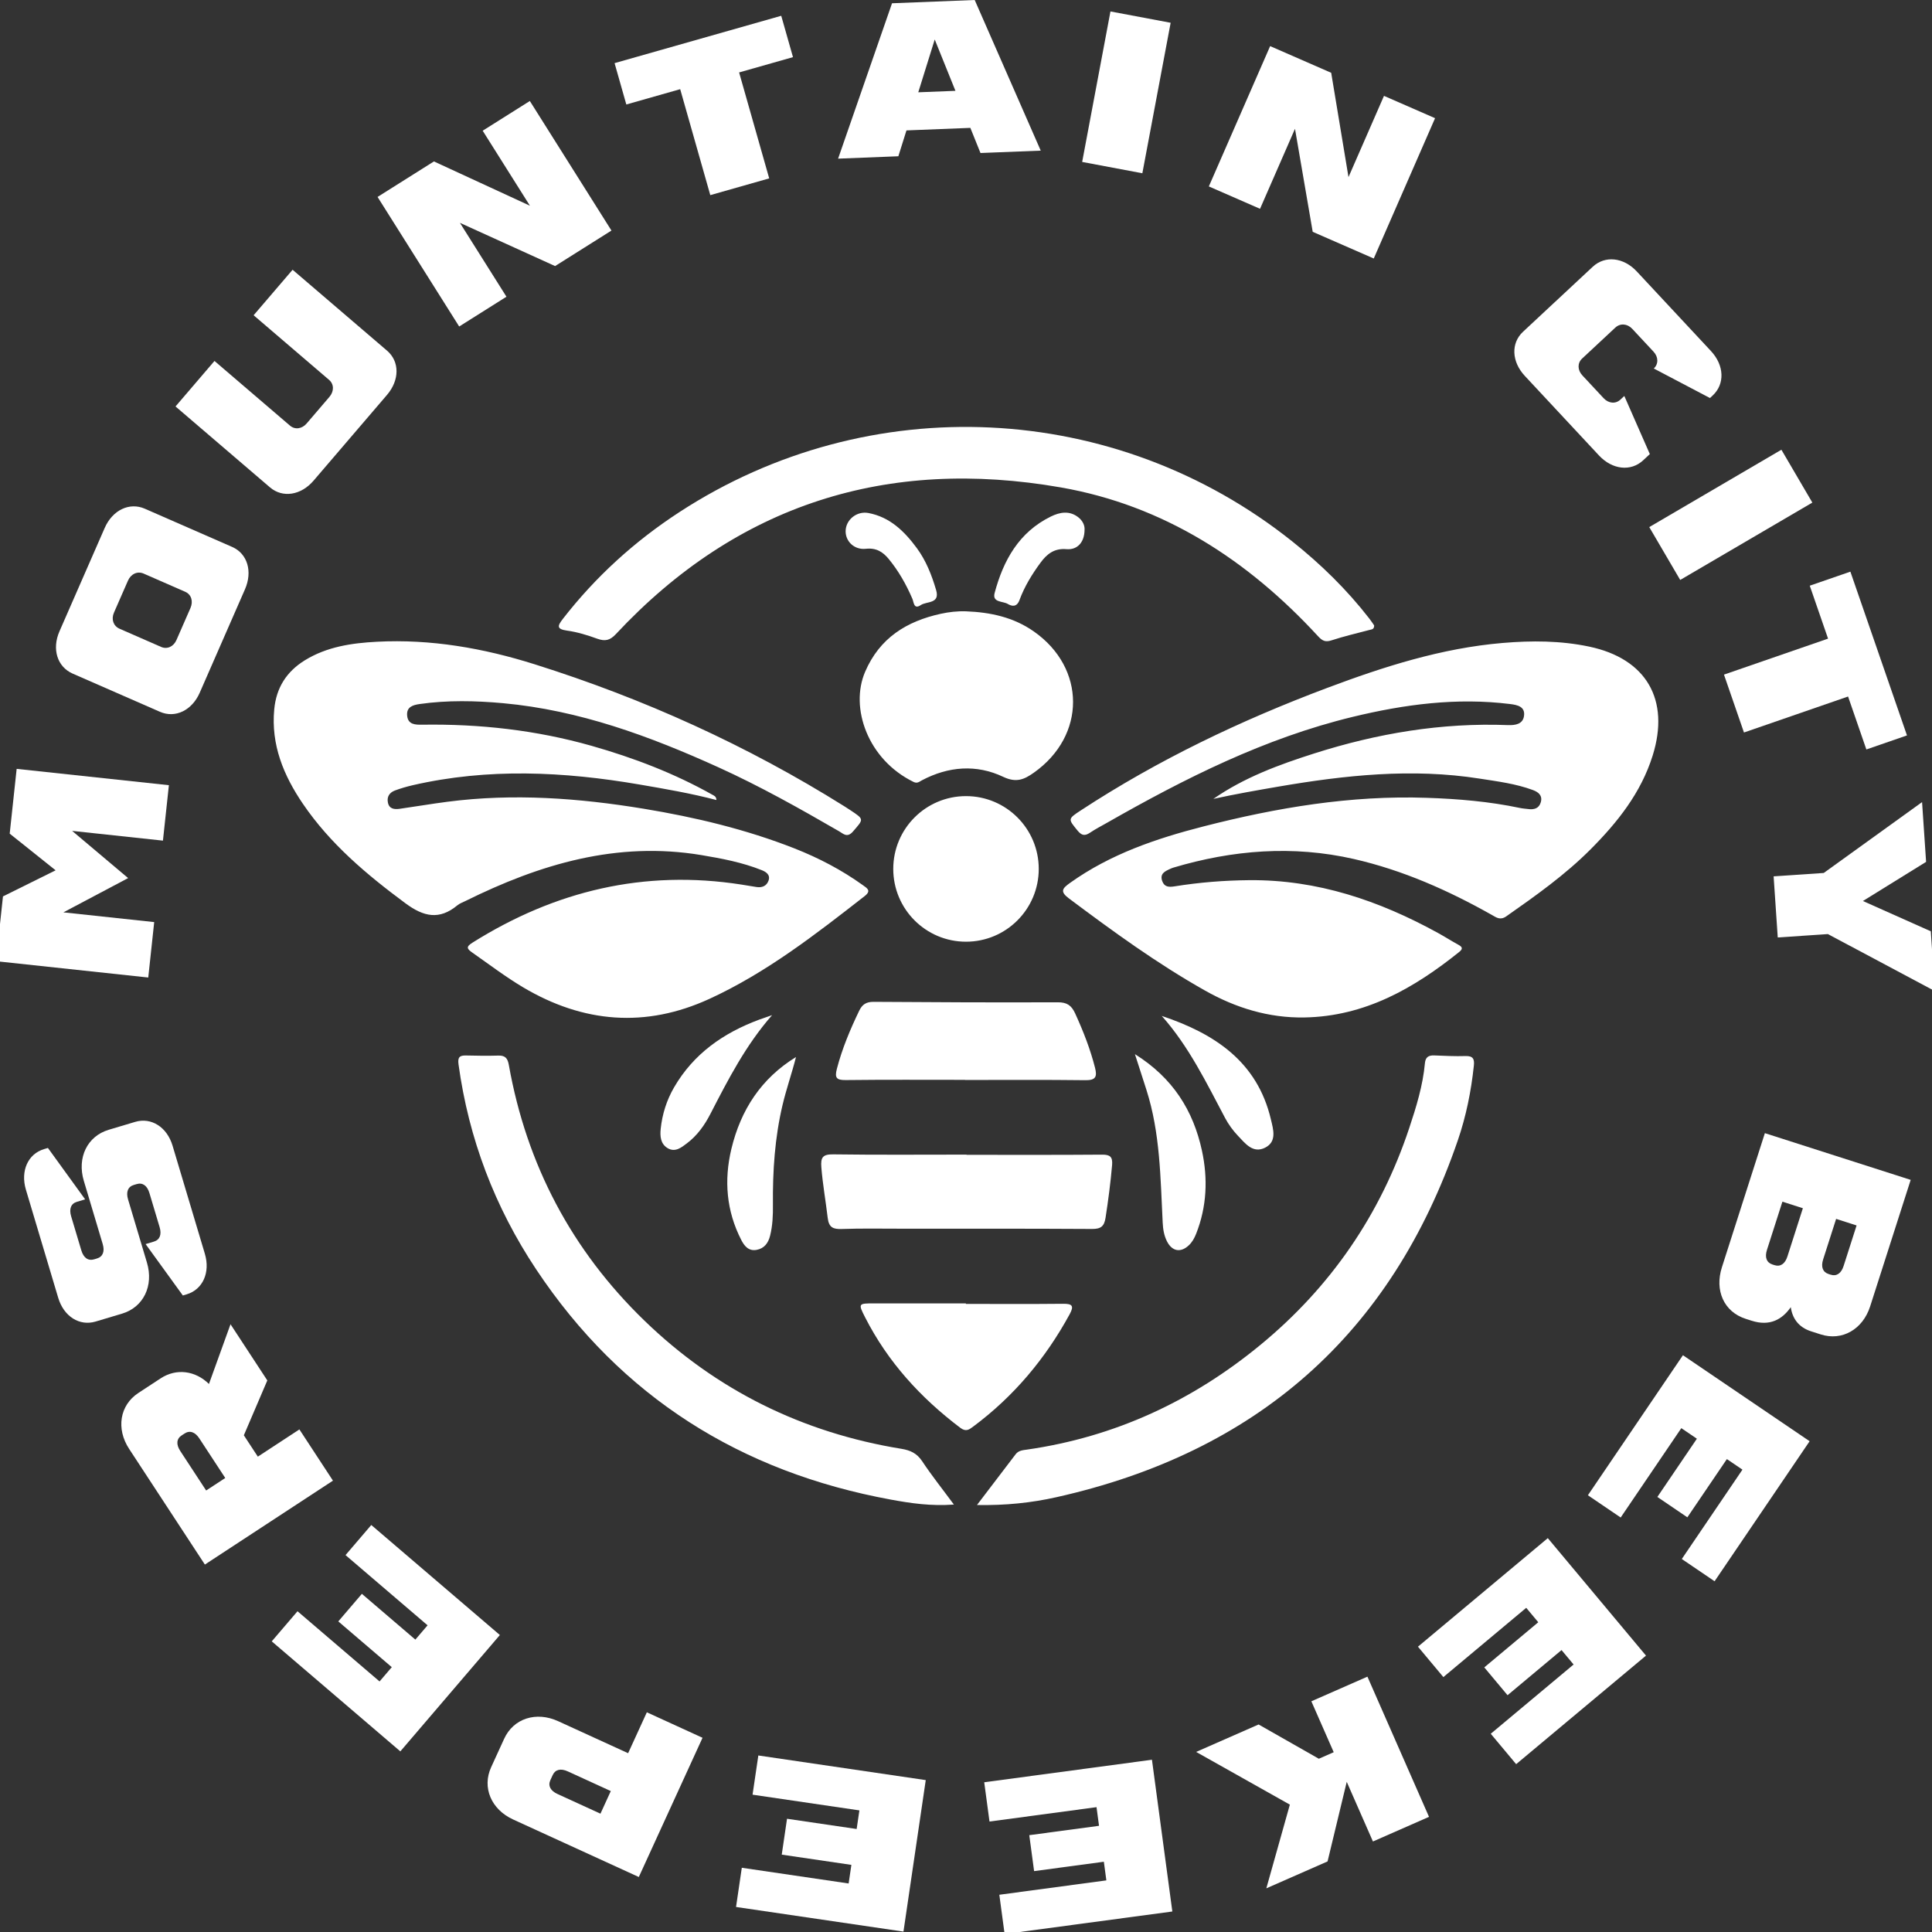
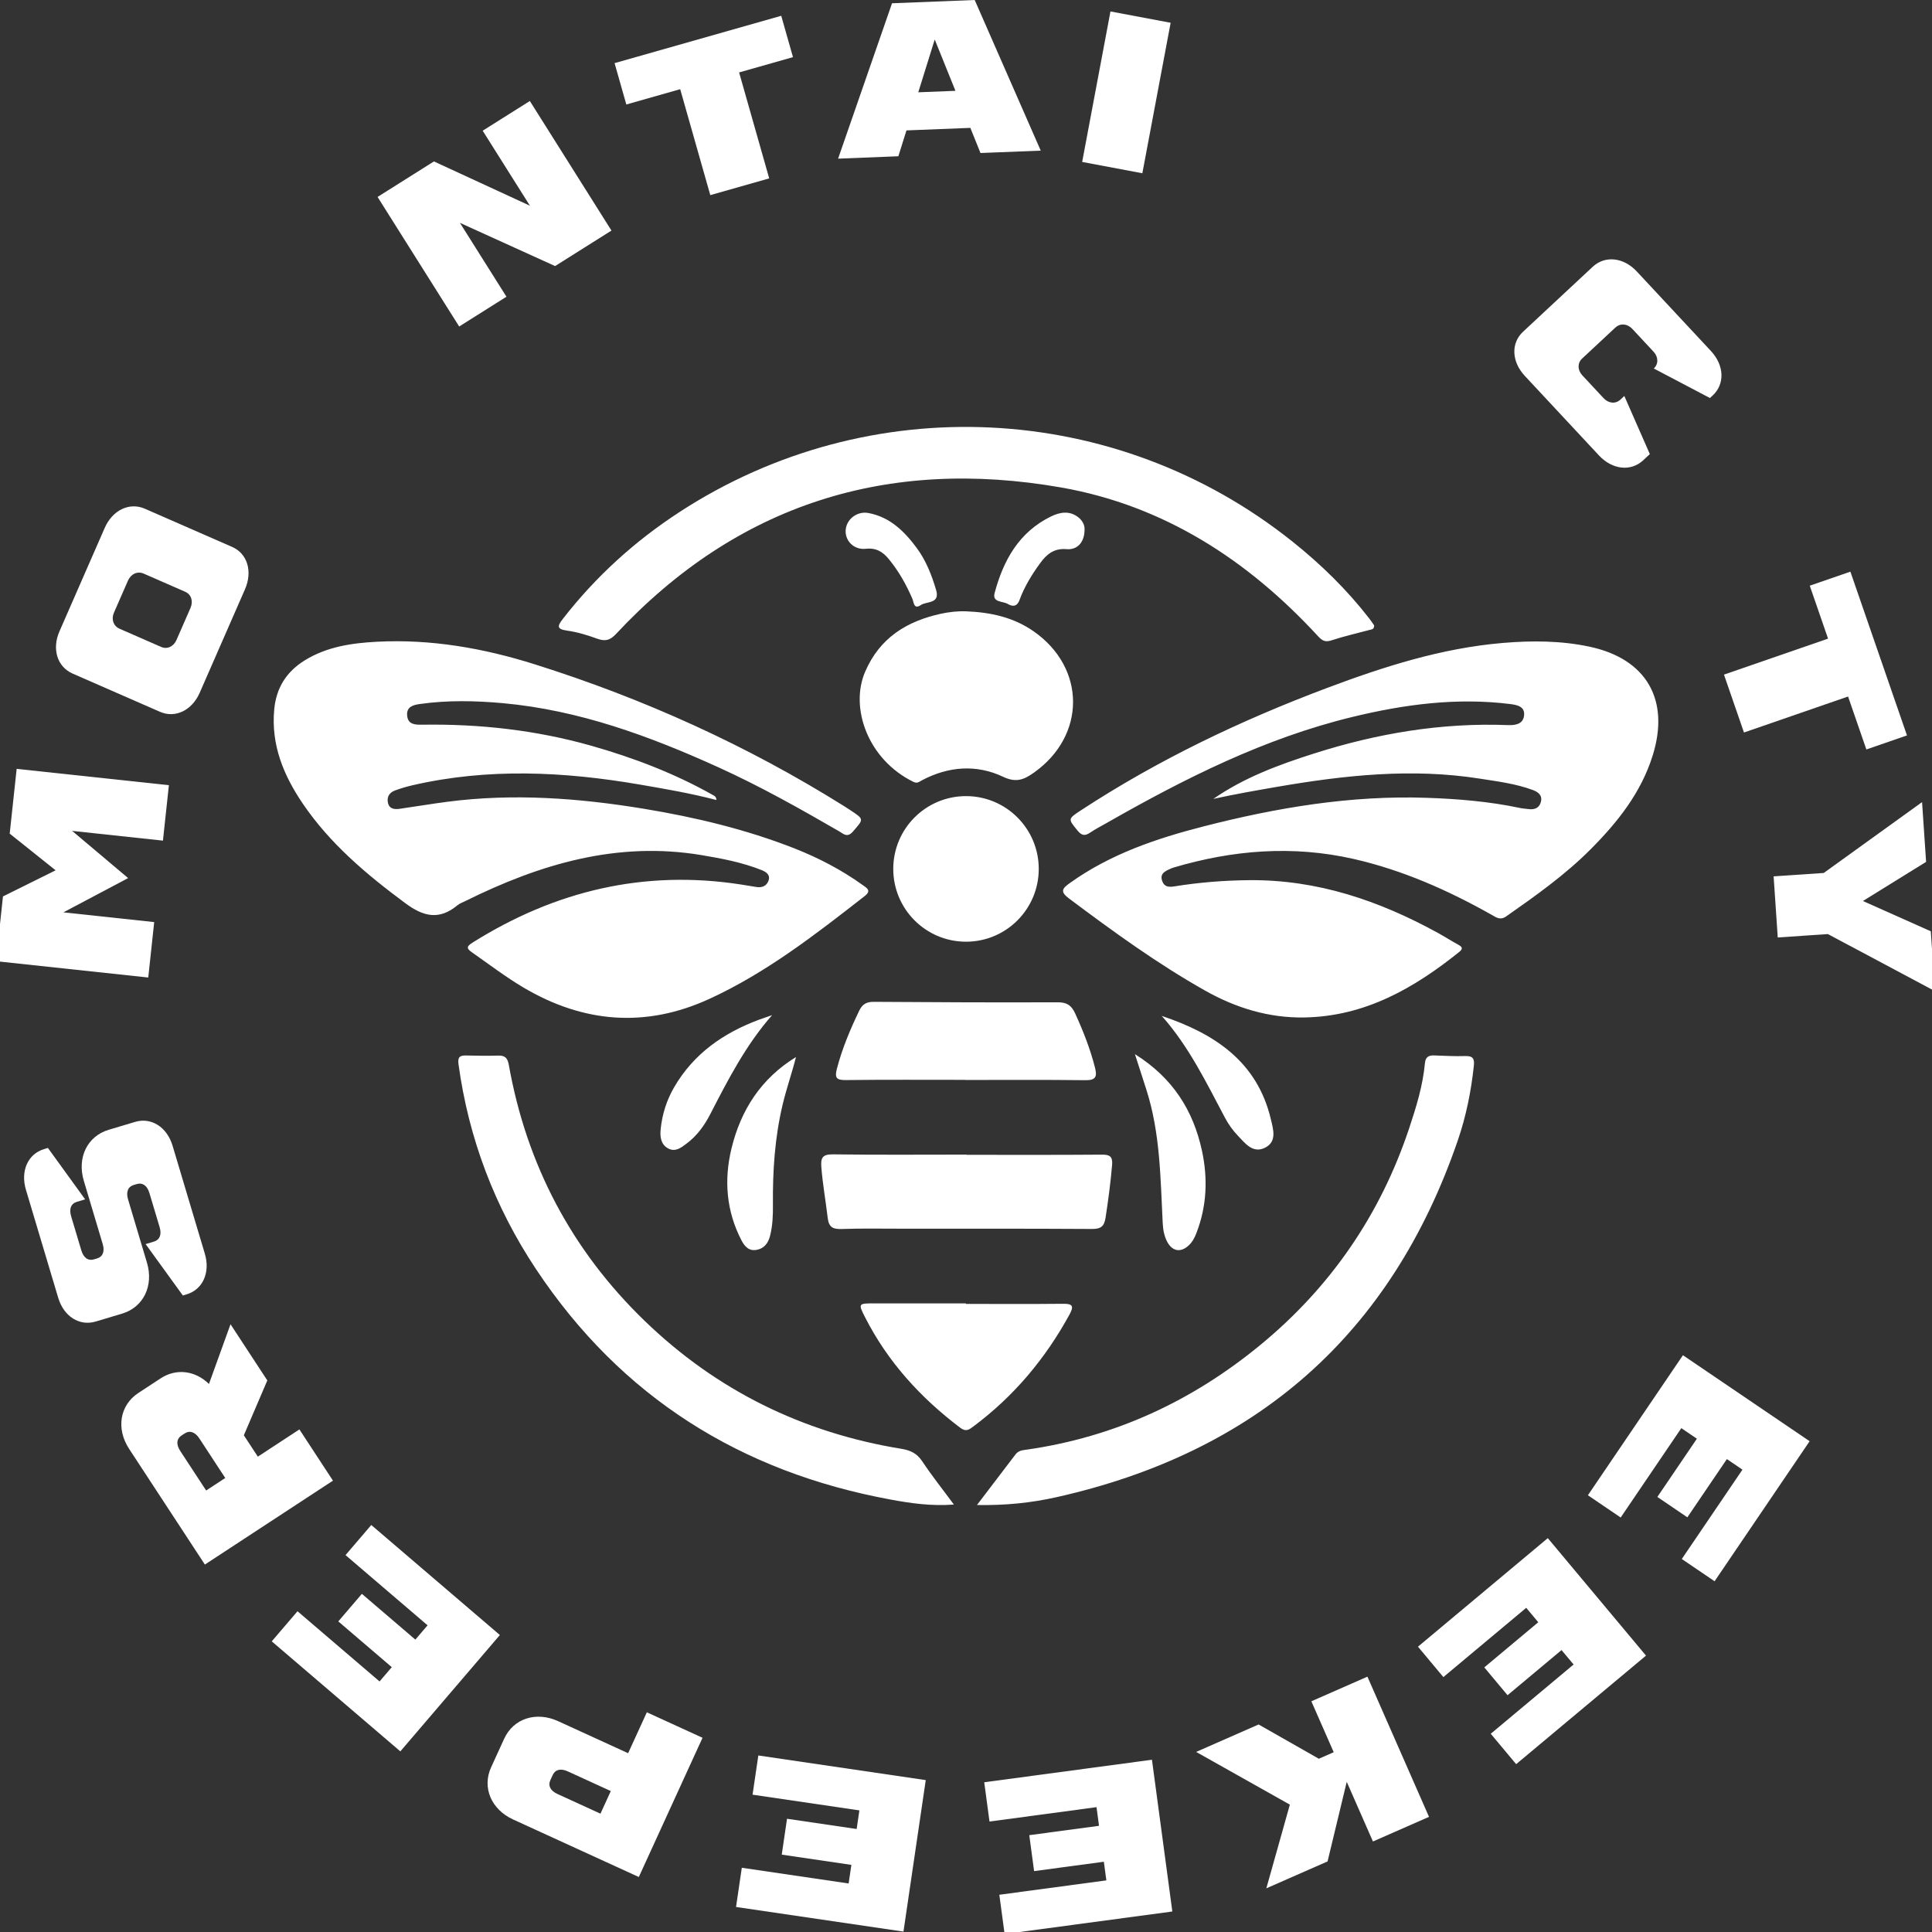
<svg xmlns="http://www.w3.org/2000/svg" version="1.1" x="0" y="0" width="301.392" height="301.392" viewBox="0, 0, 301.392, 301.392">
  <rect x="0" y="0" width="301.392" height="301.392" fill="#333333" stroke="none" />
  <g id="Layer_1">
    <g>
      <path d="M150.697,124.194 C144.429,124.194 139.348,129.277 139.348,135.549 C139.348,141.821 144.429,146.906 150.697,146.906 C156.964,146.906 162.045,141.821 162.045,135.549 C162.045,129.277 156.964,124.194 150.697,124.194 z M247.925,100.874 C243.463,99.933 238.962,99.919 234.432,100.3 C224.909,101.106 215.921,103.978 207.055,107.308 C193.59,112.364 180.671,118.523 168.615,126.416 C166.551,127.767 166.623,127.762 168.095,129.568 C168.731,130.345 169.233,130.446 170.043,129.901 C170.888,129.331 171.804,128.863 172.692,128.356 C184.859,121.414 197.315,115.148 211.044,111.827 C219.12,109.872 227.258,108.795 235.575,109.829 C236.719,109.969 237.929,110.229 237.751,111.649 C237.592,112.957 236.424,113.16 235.237,113.116 C224.89,112.711 214.831,114.41 205.004,117.543 C199.505,119.295 194.087,121.288 189.282,124.629 C192.659,123.886 196.027,123.297 199.399,122.717 C209.829,120.927 220.283,119.801 230.847,121.467 C233.636,121.902 236.453,122.254 239.126,123.244 C239.989,123.563 240.655,124.088 240.37,125.127 C240.096,126.13 239.3,126.339 238.369,126.207 C237.949,126.154 237.524,126.13 237.114,126.043 C232.324,125.03 227.461,124.624 222.584,124.46 C210.74,124.05 199.182,125.99 187.767,128.916 C180.396,130.803 173.223,133.231 166.927,137.731 C165.735,138.584 165.306,139.073 166.758,140.158 C173.608,145.285 180.517,150.32 187.989,154.53 C192.799,157.242 197.927,158.82 203.499,158.724 C212.921,158.555 220.562,154.186 227.649,148.495 C228.344,147.935 228.025,147.67 227.442,147.346 C226.385,146.768 225.372,146.115 224.315,145.536 C215.149,140.497 205.511,137.214 194.893,137.306 C190.961,137.34 187.073,137.653 183.204,138.276 C182.35,138.411 181.626,138.387 181.298,137.422 C180.917,136.297 181.713,135.93 182.504,135.563 C182.668,135.49 182.837,135.413 183.006,135.36 C192.293,132.59 201.685,131.836 211.199,134.003 C218.835,135.747 225.922,138.894 232.724,142.727 C233.433,143.127 234.031,143.611 234.987,142.944 C239.579,139.724 244.153,136.485 248.128,132.497 C252.334,128.279 255.996,123.683 257.815,117.871 C260.545,109.158 256.835,102.752 247.925,100.874 z M161.273,98.504 C158.089,96.273 154.495,95.516 150.708,95.366 C149.367,95.318 148.05,95.468 146.752,95.752 C141.417,96.926 137.229,99.522 134.962,104.794 C132.54,110.417 135.382,118.499 142.512,121.979 C143.095,122.264 143.395,121.955 143.809,121.733 C147.954,119.541 152.319,119.203 156.502,121.187 C158.562,122.163 159.792,121.588 161.283,120.536 C169.44,114.772 169.431,104.209 161.273,98.504 z M170.83,166.592 C170.087,163.657 168.992,160.873 167.737,158.121 C167.154,156.832 166.44,156.354 165.021,156.359 C155.441,156.393 145.86,156.359 136.279,156.287 C135.14,156.282 134.509,156.687 134.036,157.672 C132.627,160.597 131.377,163.575 130.552,166.737 C130.191,168.132 130.476,168.505 131.928,168.49 C138.136,168.417 144.34,168.456 150.549,168.456 L150.549,168.475 C156.815,168.475 163.082,168.431 169.349,168.51 C170.936,168.529 171.172,167.949 170.83,166.592 z M171.915,180.124 C164.867,180.182 157.824,180.153 150.78,180.153 L150.78,180.119 C143.853,180.119 136.93,180.177 130.007,180.08 C128.353,180.056 128.001,180.534 128.131,182.112 C128.343,184.753 128.811,187.355 129.12,189.976 C129.298,191.501 129.974,191.771 131.344,191.723 C134.354,191.617 137.364,191.675 140.374,191.675 C150.37,191.675 160.366,191.66 170.362,191.718 C171.708,191.723 172.253,191.337 172.465,189.976 C172.89,187.239 173.247,184.502 173.488,181.741 C173.594,180.461 173.17,180.114 171.915,180.124 z M165.861,203.391 C160.8,203.444 155.74,203.411 150.679,203.411 L150.679,203.329 C145.918,203.329 141.156,203.333 136.395,203.329 C133.901,203.324 133.852,203.338 134.957,205.505 C138.498,212.457 143.607,218.051 149.801,222.734 C150.698,223.415 151.195,223.014 151.827,222.541 C158.166,217.825 163.111,211.916 166.884,204.989 C167.578,203.705 167.26,203.377 165.861,203.391 z M143.853,227.942 C143.038,226.717 142.029,226.248 140.63,226.016 C125.203,223.507 111.758,216.883 100.532,206.021 C89.195,195.049 82.147,181.697 79.378,166.134 C79.199,165.13 78.847,164.643 77.771,164.671 C76.087,164.72 74.399,164.7 72.71,164.657 C71.693,164.628 71.379,164.937 71.529,166.033 C73.116,177.623 77.183,188.306 83.633,198.008 C96.88,217.936 115.568,229.637 138.975,233.938 C142.073,234.508 145.218,234.976 148.807,234.711 C147.008,232.272 145.334,230.173 143.853,227.942 z M134.61,138.088 C131.31,135.713 127.73,133.849 123.963,132.362 C116.365,129.375 108.468,127.492 100.426,126.164 C90.271,124.494 80.077,123.741 69.811,125.074 C67.307,125.397 64.813,125.826 62.315,126.178 C61.49,126.29 60.689,126.188 60.505,125.156 C60.337,124.243 60.8,123.621 61.61,123.317 C62.512,122.983 63.439,122.713 64.374,122.495 C76.15,119.787 87.945,120.357 99.741,122.38 C103.754,123.07 107.768,123.756 111.762,124.803 C111.734,124.248 111.429,124.146 111.174,124.002 C105.206,120.642 98.858,118.218 92.292,116.35 C83.647,113.894 74.809,112.914 65.836,113.053 C64.794,113.068 63.646,113.044 63.516,111.644 C63.385,110.268 64.413,109.978 65.503,109.824 C69.831,109.211 74.167,109.308 78.495,109.698 C90.357,110.785 101.357,114.834 112.095,119.71 C118.574,122.65 124.773,126.135 130.929,129.698 C131.556,130.06 132.164,130.76 133.071,129.708 C134.75,127.757 134.851,127.845 132.632,126.372 C132.328,126.173 132.029,125.976 131.72,125.783 C116.572,116.292 100.411,108.979 83.382,103.621 C75.402,101.11 67.221,99.673 58.807,100.112 C54.88,100.319 51.006,100.879 47.552,103.008 C44.701,104.77 43.1,107.28 42.781,110.655 C42.26,116.191 44.238,120.96 47.248,125.387 C51.513,131.653 57.205,136.437 63.255,140.917 C66.101,143.026 68.542,143.557 71.35,141.23 C71.712,140.931 72.189,140.767 72.624,140.55 C84.226,134.805 96.243,131.204 109.398,133.391 C112.611,133.926 115.8,134.53 118.84,135.747 C119.515,136.017 120.21,136.475 119.891,137.378 C119.592,138.227 118.869,138.512 117.99,138.372 C117.218,138.256 116.451,138.116 115.68,137.996 C100.527,135.631 86.609,138.952 73.709,147.052 C72.662,147.708 72.822,148.007 73.724,148.635 C76.338,150.465 78.881,152.405 81.631,154.037 C91.004,159.598 100.739,160.385 110.672,155.823 C119.549,151.744 127.229,145.768 134.885,139.792 C135.98,138.938 135.266,138.56 134.61,138.088 z M213.601,96.481 C210.108,91.978 206.066,88.029 201.613,84.476 C174.019,62.449 135.57,60.615 105.993,79.885 C99.002,84.438 92.929,89.955 87.81,96.54 C86.966,97.63 86.783,98.142 88.476,98.379 C90.068,98.596 91.65,99.088 93.17,99.639 C94.386,100.073 95.143,99.919 96.079,98.919 C115.028,78.625 138.435,71.316 165.485,76.037 C181.511,78.838 194.647,87.334 205.607,99.242 C206.278,99.977 206.76,100.208 207.73,99.89 C209.669,99.257 211.662,98.794 213.635,98.273 C213.982,98.181 214.378,98.2 214.368,97.563 C214.151,97.254 213.895,96.853 213.601,96.481 z M228.604,164.744 C226.979,164.797 225.353,164.71 223.727,164.647 C222.854,164.614 222.376,164.918 222.289,165.845 C221.971,169.339 220.939,172.68 219.839,175.982 C215.357,189.46 207.6,200.76 196.663,209.773 C186.036,218.534 173.932,224.168 160.217,226.137 C159.58,226.229 158.895,226.262 158.441,226.862 C156.516,229.395 154.587,231.925 152.406,234.783 C156.869,234.86 160.892,234.44 164.809,233.561 C195.94,226.587 217.021,208.223 227.422,177.889 C228.715,174.118 229.501,170.218 229.921,166.245 C230.037,165.188 229.781,164.705 228.604,164.744 z M168.191,80.677 C166.821,79.625 165.34,79.89 163.941,80.575 C158.953,83.018 156.521,87.416 155.161,92.509 C154.756,94.02 156.449,93.759 157.206,94.213 C157.867,94.603 158.624,94.738 159.04,93.61 C159.811,91.514 160.974,89.612 162.296,87.812 C163.299,86.441 164.452,85.504 166.358,85.669 C168.08,85.818 169.17,84.587 169.19,82.671 C169.247,81.975 168.895,81.218 168.191,80.677 z M146.034,92.045 C145.353,89.723 144.466,87.464 143.028,85.508 C141.108,82.907 138.85,80.667 135.478,80.03 C133.65,79.683 131.913,81.092 131.918,82.893 C131.923,84.486 133.288,85.804 135.068,85.611 C136.665,85.436 137.712,86.069 138.648,87.209 C140.187,89.086 141.364,91.167 142.324,93.392 C142.565,93.947 142.541,95.135 143.645,94.391 C144.567,93.774 146.675,94.227 146.034,92.045 z M118.454,159.057 C112.867,161.128 108.207,164.372 105.158,169.624 C103.995,171.628 103.31,173.805 103.069,176.092 C102.949,177.227 103.026,178.463 104.188,179.134 C105.346,179.791 106.301,179.008 107.136,178.376 C108.752,177.169 109.915,175.538 110.831,173.752 C113.591,168.398 116.341,163.04 120.446,158.362 C119.78,158.594 119.11,158.816 118.454,159.057 z M124.175,164.898 C118.729,168.243 115.554,173.162 114.097,179.225 C112.925,184.12 113.311,188.9 115.636,193.432 C116.114,194.364 116.77,195.204 118.019,194.982 C119.23,194.764 119.853,193.906 120.132,192.781 C120.533,191.193 120.595,189.566 120.576,187.939 C120.528,182.687 120.866,177.478 122.086,172.342 C122.679,169.846 123.533,167.428 124.175,164.898 z M187.502,179.497 C186.151,173.264 182.987,168.166 177.048,164.445 C177.748,166.621 178.302,168.321 178.843,170.02 C180.999,176.764 181.028,183.768 181.38,190.734 C181.428,191.767 181.593,192.771 182.07,193.693 C182.871,195.229 184.198,195.45 185.452,194.272 C185.987,193.775 186.325,193.152 186.6,192.462 C188.269,188.233 188.448,183.855 187.502,179.497 z M197.368,179.032 C195.467,179.998 194.261,178.381 193.127,177.189 C192.346,176.368 191.651,175.417 191.12,174.417 C188.192,168.891 185.466,163.247 181.236,158.483 C189.446,161.235 196.133,165.584 198.265,174.644 C198.622,176.165 199.235,178.082 197.368,179.032" fill="#fff" />
    </g>
    <g>
      <path d="M1.514,130.048 L8.676,135.769 L0.463,139.84 L-0.621,149.945 L23.128,152.493 L24.056,143.846 L9.89,142.327 L19.988,136.982 L11.253,129.618 L25.419,131.138 L26.347,122.491 L2.598,119.943 z" fill="#fff" />
      <path d="M31.159,108.061 L38.214,91.936 C39.44,89.134 38.595,86.362 36.214,85.32 L22.586,79.357 C20.206,78.315 17.558,79.558 16.332,82.361 L9.277,98.486 C8.067,101.25 8.932,104.03 11.331,105.08 L24.96,111.044 C27.34,112.085 29.949,110.826 31.159,108.061 z M27.529,99.84 C27.075,100.877 26.076,101.331 25.135,100.92 L18.648,98.081 C17.688,97.661 17.324,96.61 17.778,95.573 L19.962,90.582 C20.424,89.526 21.451,89.061 22.41,89.481 L28.898,92.32 C29.839,92.731 30.175,93.793 29.713,94.849 z" fill="#fff" />
-       <path d="M48.915,74.983 L60.364,61.615 C62.354,59.292 62.353,56.394 60.38,54.704 L45.644,42.082 L39.565,49.18 L51.341,59.266 C52.121,59.934 52.133,61.048 51.383,61.923 L47.839,66.061 C47.103,66.92 46.015,67.064 45.235,66.396 L33.459,56.309 L27.381,63.407 L42.116,76.029 C44.089,77.719 46.953,77.275 48.915,74.983 z" fill="#fff" />
      <path d="M75.298,20.392 L82.669,32.093 L67.693,25.183 L58.9,30.723 L71.633,50.934 L79.007,46.288 L71.748,34.764 L86.594,41.507 L95.387,35.967 L82.655,15.756 z" fill="#fff" />
      <path d="M110.806,30.44 L119.996,27.828 L115.301,11.3 L123.705,8.913 L121.873,2.463 L95.874,9.85 L97.706,16.3 L106.11,13.912 z" fill="#fff" />
      <path d="M152.955,23.87 L162.356,23.499 L152.054,0 L139.157,0.51 L130.743,24.749 L140.143,24.377 L141.409,20.343 L151.375,19.948 z M143.25,14.398 L145.818,6.16 L149.049,14.169 z" fill="#fff" />
      <path d="M168.818,25.262 L178.207,27.028 L182.621,3.552 L173.231,1.786 z" fill="#fff" />
-       <path d="M215.902,14.955 L210.365,27.628 L207.666,11.356 L198.143,7.194 L188.579,29.083 L196.566,32.573 L202.019,20.093 L204.783,36.164 L214.306,40.326 L223.87,18.437 z" fill="#fff" />
      <path d="M237.864,58.632 L249.436,71.047 C251.522,73.285 254.416,73.594 256.332,71.808 L257.374,70.837 L253.394,61.772 L252.781,62.343 C252.03,63.043 250.936,62.946 250.165,62.118 L246.85,58.562 C246.079,57.734 246.058,56.636 246.809,55.936 L251.989,51.107 C252.756,50.393 253.864,50.476 254.636,51.304 L257.95,54.86 C258.722,55.688 258.743,56.785 257.992,57.486 L266.754,62.093 L267.183,61.693 C269.099,59.907 268.994,56.997 266.908,54.759 L255.336,42.344 C253.279,40.137 250.384,39.828 248.468,41.614 L237.587,51.758 C235.686,53.529 235.807,56.425 237.864,58.632 z" fill="#fff" />
-       <path d="M257.285,82.227 L262.112,90.472 L282.725,78.404 L277.898,70.158 z" fill="#fff" />
      <path d="M268.939,105.24 L272.06,114.27 L288.298,108.657 L291.152,116.916 L297.489,114.725 L288.66,89.178 L282.323,91.368 L285.177,99.627 z" fill="#fff" />
      <path d="M301.204,145.281 L290.616,140.557 L300.472,134.452 L299.842,125.128 L284.503,136.182 L276.685,136.71 L277.329,146.244 L285.147,145.715 L301.834,154.605 z" fill="#fff" />
-       <path d="M279.361,203.92 C279.606,205.627 280.537,207.047 282.532,207.687 L284.049,208.173 C287.361,209.234 290.593,207.387 291.743,203.795 L298.067,184.061 L275.32,176.771 L268.614,197.704 C267.469,201.275 268.9,204.638 272.332,205.738 L273.25,206.032 C276.083,206.94 278.018,205.844 279.361,203.92 z M287.602,197.495 C287.231,198.653 286.501,199.145 285.583,198.851 L285.264,198.749 C284.346,198.454 284.038,197.63 284.409,196.472 L286.436,190.147 L289.628,191.17 z M276.5,197.26 C275.582,196.966 275.275,196.142 275.645,194.984 L278.056,187.461 L281.248,188.484 L278.838,196.007 C278.467,197.165 277.737,197.657 276.819,197.363 z" fill="#fff" />
      <path d="M262.538,211.415 L247.712,233.26 L252.826,236.732 L262.286,222.792 L264.713,224.44 L258.548,233.524 L263.228,236.702 L269.394,227.617 L271.821,229.264 L262.361,243.204 L267.475,246.675 L282.301,224.83 z" fill="#fff" />
      <path d="M241.457,239.949 L221.202,256.882 L225.166,261.625 L238.091,250.82 L239.972,253.07 L231.549,260.112 L235.177,264.453 L243.6,257.411 L245.482,259.662 L232.557,270.467 L236.521,275.209 L256.776,258.276 z" fill="#fff" />
      <path d="M201.218,281.523 L197.548,294.579 L207.1,290.382 L210.091,277.967 L214.179,287.272 L222.926,283.428 L213.318,261.559 L204.571,265.402 L208.06,273.344 L205.739,274.364 L196.342,269.018 L186.597,273.299 z" fill="#fff" />
      <path d="M179.704,274.519 L153.539,278.034 L154.362,284.16 L171.058,281.917 L171.448,284.825 L160.567,286.287 L161.32,291.894 L172.201,290.432 L172.592,293.339 L155.896,295.582 L156.719,301.709 L182.884,298.193 z" fill="#fff" />
      <path d="M144.417,277.696 L118.299,273.854 L117.399,279.969 L134.065,282.421 L133.638,285.324 L122.776,283.726 L121.953,289.323 L132.815,290.921 L132.388,293.823 L115.722,291.371 L114.822,297.487 L140.941,301.329 z" fill="#fff" />
      <path d="M80.051,283.841 L99.655,292.814 L109.595,271.094 L100.908,267.118 L97.987,273.5 L87.071,268.504 C83.641,266.934 80.099,268.078 78.652,271.241 L76.62,275.68 C75.173,278.843 76.622,282.272 80.051,283.841 z M86.216,276.915 C86.617,276.039 87.473,275.831 88.578,276.337 L95.284,279.407 L93.671,282.932 L86.965,279.862 C85.86,279.356 85.458,278.573 85.859,277.697 z" fill="#fff" />
      <path d="M77.98,255.063 L57.92,237.9 L53.902,242.597 L66.702,253.549 L64.795,255.778 L56.453,248.64 L52.775,252.939 L61.118,260.077 L59.211,262.306 L46.411,251.354 L42.393,256.051 L62.453,273.214 z" fill="#fff" />
      <path d="M41.701,215.346 L35.961,206.582 L32.596,215.9 C30.486,213.826 27.532,213.406 25.06,215.025 L21.59,217.299 C18.681,219.204 18.081,222.878 20.148,226.033 L31.961,244.07 L51.941,230.982 L46.707,222.989 L40.222,227.237 L38.04,223.906 z M32.159,232.518 L28.118,226.348 C27.452,225.331 27.529,224.455 28.335,223.926 L28.791,223.628 C29.597,223.1 30.432,223.38 31.098,224.396 L35.139,230.566 z" fill="#fff" />
      <path d="M31.955,195.58 L26.916,178.716 C26.052,175.825 23.595,174.263 21.086,175.013 L16.951,176.249 C13.618,177.245 11.995,180.595 13.075,184.208 L16.021,194.066 C16.369,195.23 16.045,196.049 15.121,196.325 L14.68,196.457 C13.756,196.733 13.036,196.226 12.688,195.062 L11.098,189.742 C10.751,188.577 11.074,187.759 11.998,187.483 L13.283,187.099 L7.475,179.08 L6.873,179.26 C4.364,180.01 3.167,182.664 4.043,185.596 L9.082,202.46 C9.952,205.371 12.403,206.913 14.912,206.163 L19.047,204.927 C22.38,203.931 24.003,200.581 22.923,196.967 L19.978,187.11 C19.63,185.945 19.954,185.127 20.877,184.851 L21.319,184.719 C22.242,184.443 22.962,184.949 23.31,186.114 L24.9,191.434 C25.248,192.599 24.924,193.417 24,193.693 L22.715,194.077 L28.523,202.095 L29.125,201.915 C31.634,201.165 32.831,198.511 31.955,195.58 z" fill="#fff" />
    </g>
  </g>
  <g id="Layer_2" display="none">
    <g>
      <path d="M150.697,124.194 C144.429,124.194 139.348,129.277 139.348,135.549 C139.348,141.821 144.429,146.906 150.697,146.906 C156.964,146.906 162.045,141.821 162.045,135.549 C162.045,129.277 156.964,124.194 150.697,124.194 z M247.925,100.874 C243.463,99.933 238.962,99.919 234.432,100.3 C224.909,101.106 215.921,103.978 207.055,107.308 C193.59,112.364 180.671,118.523 168.615,126.416 C166.551,127.767 166.623,127.762 168.095,129.568 C168.731,130.345 169.233,130.446 170.043,129.901 C170.888,129.331 171.804,128.863 172.692,128.356 C184.859,121.414 197.315,115.148 211.044,111.827 C219.12,109.872 227.258,108.795 235.575,109.829 C236.719,109.969 237.929,110.229 237.751,111.649 C237.592,112.957 236.424,113.16 235.237,113.116 C224.89,112.711 214.831,114.41 205.004,117.543 C199.505,119.295 194.087,121.288 189.282,124.629 C192.659,123.886 196.027,123.297 199.399,122.717 C209.829,120.927 220.283,119.801 230.847,121.467 C233.636,121.902 236.453,122.254 239.126,123.244 C239.989,123.563 240.655,124.088 240.37,125.127 C240.096,126.13 239.3,126.339 238.369,126.207 C237.949,126.154 237.524,126.13 237.114,126.043 C232.324,125.03 227.461,124.624 222.584,124.46 C210.74,124.05 199.182,125.99 187.767,128.916 C180.396,130.803 173.223,133.231 166.927,137.731 C165.735,138.584 165.306,139.073 166.758,140.158 C173.608,145.285 180.517,150.32 187.989,154.53 C192.799,157.242 197.927,158.82 203.499,158.724 C212.921,158.555 220.562,154.186 227.649,148.495 C228.344,147.935 228.025,147.67 227.442,147.346 C226.385,146.768 225.372,146.115 224.315,145.536 C215.149,140.497 205.511,137.214 194.893,137.306 C190.961,137.34 187.073,137.653 183.204,138.276 C182.35,138.411 181.626,138.387 181.298,137.422 C180.917,136.297 181.713,135.93 182.504,135.563 C182.668,135.49 182.837,135.413 183.006,135.36 C192.293,132.59 201.685,131.836 211.199,134.003 C218.835,135.747 225.922,138.894 232.724,142.727 C233.433,143.127 234.031,143.611 234.987,142.944 C239.579,139.724 244.153,136.485 248.128,132.497 C252.334,128.279 255.996,123.683 257.815,117.871 C260.545,109.158 256.835,102.752 247.925,100.874 z M161.273,98.504 C158.089,96.273 154.495,95.516 150.708,95.366 C149.367,95.318 148.05,95.468 146.752,95.752 C141.417,96.926 137.229,99.522 134.962,104.794 C132.54,110.417 135.382,118.499 142.512,121.979 C143.095,122.264 143.395,121.955 143.809,121.733 C147.954,119.541 152.319,119.203 156.502,121.187 C158.562,122.163 159.792,121.588 161.283,120.536 C169.44,114.772 169.431,104.209 161.273,98.504 z M170.83,166.592 C170.087,163.657 168.992,160.873 167.737,158.121 C167.154,156.832 166.44,156.354 165.021,156.359 C155.441,156.393 145.86,156.359 136.279,156.287 C135.14,156.282 134.509,156.687 134.036,157.672 C132.627,160.597 131.377,163.575 130.552,166.737 C130.191,168.132 130.476,168.505 131.928,168.49 C138.136,168.417 144.34,168.456 150.549,168.456 L150.549,168.475 C156.815,168.475 163.082,168.431 169.349,168.51 C170.936,168.529 171.172,167.949 170.83,166.592 z M171.915,180.124 C164.867,180.182 157.824,180.153 150.78,180.153 L150.78,180.119 C143.853,180.119 136.93,180.177 130.007,180.08 C128.353,180.056 128.001,180.534 128.131,182.112 C128.343,184.753 128.811,187.355 129.12,189.976 C129.298,191.501 129.974,191.771 131.344,191.723 C134.354,191.617 137.364,191.675 140.374,191.675 C150.37,191.675 160.366,191.66 170.362,191.718 C171.708,191.723 172.253,191.337 172.465,189.976 C172.89,187.239 173.247,184.502 173.488,181.741 C173.594,180.461 173.17,180.114 171.915,180.124 z M165.861,203.391 C160.8,203.444 155.74,203.411 150.679,203.411 L150.679,203.329 C145.918,203.329 141.156,203.333 136.395,203.329 C133.901,203.324 133.852,203.338 134.957,205.505 C138.498,212.457 143.607,218.051 149.801,222.734 C150.698,223.415 151.195,223.014 151.827,222.541 C158.166,217.825 163.111,211.916 166.884,204.989 C167.578,203.705 167.26,203.377 165.861,203.391 z M143.853,227.942 C143.038,226.717 142.029,226.248 140.63,226.016 C125.203,223.507 111.758,216.883 100.532,206.021 C89.195,195.049 82.147,181.697 79.378,166.134 C79.199,165.13 78.847,164.643 77.771,164.671 C76.087,164.72 74.399,164.7 72.71,164.657 C71.693,164.628 71.379,164.937 71.529,166.033 C73.116,177.623 77.183,188.306 83.633,198.008 C96.88,217.936 115.568,229.637 138.975,233.938 C142.073,234.508 145.218,234.976 148.807,234.711 C147.008,232.272 145.334,230.173 143.853,227.942 z M134.61,138.088 C131.31,135.713 127.73,133.849 123.963,132.362 C116.365,129.375 108.468,127.492 100.426,126.164 C90.271,124.494 80.077,123.741 69.811,125.074 C67.307,125.397 64.813,125.826 62.315,126.178 C61.49,126.29 60.689,126.188 60.505,125.156 C60.337,124.243 60.8,123.621 61.61,123.317 C62.512,122.983 63.439,122.713 64.374,122.495 C76.15,119.787 87.945,120.357 99.741,122.38 C103.754,123.07 107.768,123.756 111.762,124.803 C111.734,124.248 111.429,124.146 111.174,124.002 C105.206,120.642 98.858,118.218 92.292,116.35 C83.647,113.894 74.809,112.914 65.836,113.053 C64.794,113.068 63.646,113.044 63.516,111.644 C63.385,110.268 64.413,109.978 65.503,109.824 C69.831,109.211 74.167,109.308 78.495,109.698 C90.357,110.785 101.357,114.834 112.095,119.71 C118.574,122.65 124.773,126.135 130.929,129.698 C131.556,130.06 132.164,130.76 133.071,129.708 C134.75,127.757 134.851,127.845 132.632,126.372 C132.328,126.173 132.029,125.976 131.72,125.783 C116.572,116.292 100.411,108.979 83.382,103.621 C75.402,101.11 67.221,99.673 58.807,100.112 C54.88,100.319 51.006,100.879 47.552,103.008 C44.701,104.77 43.1,107.28 42.781,110.655 C42.26,116.191 44.238,120.96 47.248,125.387 C51.513,131.653 57.205,136.437 63.255,140.917 C66.101,143.026 68.542,143.557 71.35,141.23 C71.712,140.931 72.189,140.767 72.624,140.55 C84.226,134.805 96.243,131.204 109.398,133.391 C112.611,133.926 115.8,134.53 118.84,135.747 C119.515,136.017 120.21,136.475 119.891,137.378 C119.592,138.227 118.869,138.512 117.99,138.372 C117.218,138.256 116.451,138.116 115.68,137.996 C100.527,135.631 86.609,138.952 73.709,147.052 C72.662,147.708 72.822,148.007 73.724,148.635 C76.338,150.465 78.881,152.405 81.631,154.037 C91.004,159.598 100.739,160.385 110.672,155.823 C119.549,151.744 127.229,145.768 134.885,139.792 C135.98,138.938 135.266,138.56 134.61,138.088 z M213.601,96.481 C210.108,91.978 206.066,88.029 201.613,84.476 C174.019,62.449 135.57,60.615 105.993,79.885 C99.002,84.438 92.929,89.955 87.81,96.54 C86.966,97.63 86.783,98.142 88.476,98.379 C90.068,98.596 91.65,99.088 93.17,99.639 C94.386,100.073 95.143,99.919 96.079,98.919 C115.028,78.625 138.435,71.316 165.485,76.037 C181.511,78.838 194.647,87.334 205.607,99.242 C206.278,99.977 206.76,100.208 207.73,99.89 C209.669,99.257 211.662,98.794 213.635,98.273 C213.982,98.181 214.378,98.2 214.368,97.563 C214.151,97.254 213.895,96.853 213.601,96.481 z M228.604,164.744 C226.979,164.797 225.353,164.71 223.727,164.647 C222.854,164.614 222.376,164.918 222.289,165.845 C221.971,169.339 220.939,172.68 219.839,175.982 C215.357,189.46 207.6,200.76 196.663,209.773 C186.036,218.534 173.932,224.168 160.217,226.137 C159.58,226.229 158.895,226.262 158.441,226.862 C156.516,229.395 154.587,231.925 152.406,234.783 C156.869,234.86 160.892,234.44 164.809,233.561 C195.94,226.587 217.021,208.223 227.422,177.889 C228.715,174.118 229.501,170.218 229.921,166.245 C230.037,165.188 229.781,164.705 228.604,164.744 z M168.191,80.677 C166.821,79.625 165.34,79.89 163.941,80.575 C158.953,83.018 156.521,87.416 155.161,92.509 C154.756,94.02 156.449,93.759 157.206,94.213 C157.867,94.603 158.624,94.738 159.04,93.61 C159.811,91.514 160.974,89.612 162.296,87.812 C163.299,86.441 164.452,85.504 166.358,85.669 C168.08,85.818 169.17,84.587 169.19,82.671 C169.247,81.975 168.895,81.218 168.191,80.677 z M146.034,92.045 C145.353,89.723 144.466,87.464 143.028,85.508 C141.108,82.907 138.85,80.667 135.478,80.03 C133.65,79.683 131.913,81.092 131.918,82.893 C131.923,84.486 133.288,85.804 135.068,85.611 C136.665,85.436 137.712,86.069 138.648,87.209 C140.187,89.086 141.364,91.167 142.324,93.392 C142.565,93.947 142.541,95.135 143.645,94.391 C144.567,93.774 146.675,94.227 146.034,92.045 z M118.454,159.057 C112.867,161.128 108.207,164.372 105.158,169.624 C103.995,171.628 103.31,173.805 103.069,176.092 C102.949,177.227 103.026,178.463 104.188,179.134 C105.346,179.791 106.301,179.008 107.136,178.376 C108.752,177.169 109.915,175.538 110.831,173.752 C113.591,168.398 116.341,163.04 120.446,158.362 C119.78,158.594 119.11,158.816 118.454,159.057 z M124.175,164.898 C118.729,168.243 115.554,173.162 114.097,179.225 C112.925,184.12 113.311,188.9 115.636,193.432 C116.114,194.364 116.77,195.204 118.019,194.982 C119.23,194.764 119.853,193.906 120.132,192.781 C120.533,191.193 120.595,189.566 120.576,187.939 C120.528,182.687 120.866,177.478 122.086,172.342 C122.679,169.846 123.533,167.428 124.175,164.898 z M187.502,179.497 C186.151,173.264 182.987,168.166 177.048,164.445 C177.748,166.621 178.302,168.321 178.843,170.02 C180.999,176.764 181.028,183.768 181.38,190.734 C181.428,191.767 181.593,192.771 182.07,193.693 C182.871,195.229 184.198,195.45 185.452,194.272 C185.987,193.775 186.325,193.152 186.6,192.462 C188.269,188.233 188.448,183.855 187.502,179.497 z M197.368,179.032 C195.467,179.998 194.261,178.381 193.127,177.189 C192.346,176.368 191.651,175.417 191.12,174.417 C188.192,168.891 185.466,163.247 181.236,158.483 C189.446,161.235 196.133,165.584 198.265,174.644 C198.622,176.165 199.235,178.082 197.368,179.032" fill="#fff" />
    </g>
  </g>
  <g id="Layer_3" display="none">
    <g>
      <path d="M1.514,130.048 L8.676,135.769 L0.463,139.84 L-0.621,149.945 L23.128,152.493 L24.056,143.846 L9.89,142.327 L19.988,136.982 L11.253,129.618 L25.419,131.138 L26.347,122.491 L2.598,119.943 z" fill="#fff" />
      <path d="M31.159,108.061 L38.214,91.936 C39.44,89.134 38.595,86.362 36.214,85.32 L22.586,79.357 C20.206,78.315 17.558,79.558 16.332,82.361 L9.277,98.486 C8.067,101.25 8.932,104.03 11.331,105.08 L24.96,111.044 C27.34,112.085 29.949,110.826 31.159,108.061 z M27.529,99.84 C27.075,100.877 26.076,101.331 25.135,100.92 L18.648,98.081 C17.688,97.661 17.324,96.61 17.778,95.573 L19.962,90.582 C20.424,89.526 21.451,89.061 22.41,89.481 L28.898,92.32 C29.839,92.731 30.175,93.793 29.713,94.849 z" fill="#fff" />
-       <path d="M48.915,74.983 L60.364,61.615 C62.354,59.292 62.353,56.394 60.38,54.704 L45.644,42.082 L39.565,49.18 L51.341,59.266 C52.121,59.934 52.133,61.048 51.383,61.923 L47.839,66.061 C47.103,66.92 46.015,67.064 45.235,66.396 L33.459,56.309 L27.381,63.407 L42.116,76.029 C44.089,77.719 46.953,77.275 48.915,74.983 z" fill="#fff" />
      <path d="M75.298,20.392 L82.669,32.093 L67.693,25.183 L58.9,30.723 L71.633,50.934 L79.007,46.288 L71.748,34.764 L86.594,41.507 L95.387,35.967 L82.655,15.756 z" fill="#fff" />
      <path d="M110.806,30.44 L119.996,27.828 L115.301,11.3 L123.705,8.913 L121.873,2.463 L95.874,9.85 L97.706,16.3 L106.11,13.912 z" fill="#fff" />
      <path d="M152.955,23.87 L162.356,23.499 L152.054,0 L139.157,0.51 L130.743,24.749 L140.143,24.377 L141.409,20.343 L151.375,19.948 z M143.25,14.398 L145.818,6.16 L149.049,14.169 z" fill="#fff" />
      <path d="M168.818,25.262 L178.207,27.028 L182.621,3.552 L173.231,1.786 z" fill="#fff" />
      <path d="M215.902,14.955 L210.365,27.628 L207.666,11.356 L198.143,7.194 L188.579,29.083 L196.566,32.573 L202.019,20.093 L204.783,36.164 L214.306,40.326 L223.87,18.437 z" fill="#fff" />
      <path d="M237.864,58.632 L249.436,71.047 C251.522,73.285 254.416,73.594 256.332,71.808 L257.374,70.837 L253.394,61.772 L252.781,62.343 C252.03,63.043 250.936,62.946 250.165,62.118 L246.85,58.562 C246.079,57.734 246.058,56.636 246.809,55.936 L251.989,51.107 C252.756,50.393 253.864,50.476 254.636,51.304 L257.95,54.86 C258.722,55.688 258.743,56.785 257.992,57.486 L266.754,62.093 L267.183,61.693 C269.099,59.907 268.994,56.997 266.908,54.759 L255.336,42.344 C253.279,40.137 250.384,39.828 248.468,41.614 L237.587,51.758 C235.686,53.529 235.807,56.425 237.864,58.632 z" fill="#fff" />
      <path d="M257.285,82.227 L262.112,90.472 L282.725,78.404 L277.898,70.158 z" fill="#fff" />
      <path d="M268.939,105.24 L272.06,114.27 L288.298,108.657 L291.152,116.916 L297.489,114.725 L288.66,89.178 L282.323,91.368 L285.177,99.627 z" fill="#fff" />
      <path d="M301.204,145.281 L290.616,140.557 L300.472,134.452 L299.842,125.128 L284.503,136.182 L276.685,136.71 L277.329,146.244 L285.147,145.715 L301.834,154.605 z" fill="#fff" />
-       <path d="M279.361,203.92 C279.606,205.627 280.537,207.047 282.532,207.687 L284.049,208.173 C287.361,209.234 290.593,207.387 291.743,203.795 L298.067,184.061 L275.32,176.771 L268.614,197.704 C267.469,201.275 268.9,204.638 272.332,205.738 L273.25,206.032 C276.083,206.94 278.018,205.844 279.361,203.92 z M287.602,197.495 C287.231,198.653 286.501,199.145 285.583,198.851 L285.264,198.749 C284.346,198.454 284.038,197.63 284.409,196.472 L286.436,190.147 L289.628,191.17 z M276.5,197.26 C275.582,196.966 275.275,196.142 275.645,194.984 L278.056,187.461 L281.248,188.484 L278.838,196.007 C278.467,197.165 277.737,197.657 276.819,197.363 z" fill="#fff" />
+       <path d="M279.361,203.92 C279.606,205.627 280.537,207.047 282.532,207.687 L284.049,208.173 C287.361,209.234 290.593,207.387 291.743,203.795 L298.067,184.061 L275.32,176.771 L268.614,197.704 C267.469,201.275 268.9,204.638 272.332,205.738 L273.25,206.032 C276.083,206.94 278.018,205.844 279.361,203.92 z M287.602,197.495 C287.231,198.653 286.501,199.145 285.583,198.851 L285.264,198.749 C284.346,198.454 284.038,197.63 284.409,196.472 L286.436,190.147 z M276.5,197.26 C275.582,196.966 275.275,196.142 275.645,194.984 L278.056,187.461 L281.248,188.484 L278.838,196.007 C278.467,197.165 277.737,197.657 276.819,197.363 z" fill="#fff" />
      <path d="M262.538,211.415 L247.712,233.26 L252.826,236.732 L262.286,222.792 L264.713,224.44 L258.548,233.524 L263.228,236.702 L269.394,227.617 L271.821,229.264 L262.361,243.204 L267.475,246.675 L282.301,224.83 z" fill="#fff" />
      <path d="M241.457,239.949 L221.202,256.882 L225.166,261.625 L238.091,250.82 L239.972,253.07 L231.549,260.112 L235.177,264.453 L243.6,257.411 L245.482,259.662 L232.557,270.467 L236.521,275.209 L256.776,258.276 z" fill="#fff" />
      <path d="M201.218,281.523 L197.548,294.579 L207.1,290.382 L210.091,277.967 L214.179,287.272 L222.926,283.428 L213.318,261.559 L204.571,265.402 L208.06,273.344 L205.739,274.364 L196.342,269.018 L186.597,273.299 z" fill="#fff" />
      <path d="M179.704,274.519 L153.539,278.034 L154.362,284.16 L171.058,281.917 L171.448,284.825 L160.567,286.287 L161.32,291.894 L172.201,290.432 L172.592,293.339 L155.896,295.582 L156.719,301.709 L182.884,298.193 z" fill="#fff" />
      <path d="M144.417,277.696 L118.299,273.854 L117.399,279.969 L134.065,282.421 L133.638,285.324 L122.776,283.726 L121.953,289.323 L132.815,290.921 L132.388,293.823 L115.722,291.371 L114.822,297.487 L140.941,301.329 z" fill="#fff" />
      <path d="M80.051,283.841 L99.655,292.814 L109.595,271.094 L100.908,267.118 L97.987,273.5 L87.071,268.504 C83.641,266.934 80.099,268.078 78.652,271.241 L76.62,275.68 C75.173,278.843 76.622,282.272 80.051,283.841 z M86.216,276.915 C86.617,276.039 87.473,275.831 88.578,276.337 L95.284,279.407 L93.671,282.932 L86.965,279.862 C85.86,279.356 85.458,278.573 85.859,277.697 z" fill="#fff" />
      <path d="M77.98,255.063 L57.92,237.9 L53.902,242.597 L66.702,253.549 L64.795,255.778 L56.453,248.64 L52.775,252.939 L61.118,260.077 L59.211,262.306 L46.411,251.354 L42.393,256.051 L62.453,273.214 z" fill="#fff" />
      <path d="M41.701,215.346 L35.961,206.582 L32.596,215.9 C30.486,213.826 27.532,213.406 25.06,215.025 L21.59,217.299 C18.681,219.204 18.081,222.878 20.148,226.033 L31.961,244.07 L51.941,230.982 L46.707,222.989 L40.222,227.237 L38.04,223.906 z M32.159,232.518 L28.118,226.348 C27.452,225.331 27.529,224.455 28.335,223.926 L28.791,223.628 C29.597,223.1 30.432,223.38 31.098,224.396 L35.139,230.566 z" fill="#fff" />
      <path d="M31.955,195.58 L26.916,178.716 C26.052,175.825 23.595,174.263 21.086,175.013 L16.951,176.249 C13.618,177.245 11.995,180.595 13.075,184.208 L16.021,194.066 C16.369,195.23 16.045,196.049 15.121,196.325 L14.68,196.457 C13.756,196.733 13.036,196.226 12.688,195.062 L11.098,189.742 C10.751,188.577 11.074,187.759 11.998,187.483 L13.283,187.099 L7.475,179.08 L6.873,179.26 C4.364,180.01 3.167,182.664 4.043,185.596 L9.082,202.46 C9.952,205.371 12.403,206.913 14.912,206.163 L19.047,204.927 C22.38,203.931 24.003,200.581 22.923,196.967 L19.978,187.11 C19.63,185.945 19.954,185.127 20.877,184.851 L21.319,184.719 C22.242,184.443 22.962,184.949 23.31,186.114 L24.9,191.434 C25.248,192.599 24.924,193.417 24,193.693 L22.715,194.077 L28.523,202.095 L29.125,201.915 C31.634,201.165 32.831,198.511 31.955,195.58 z" fill="#fff" />
    </g>
  </g>
</svg>